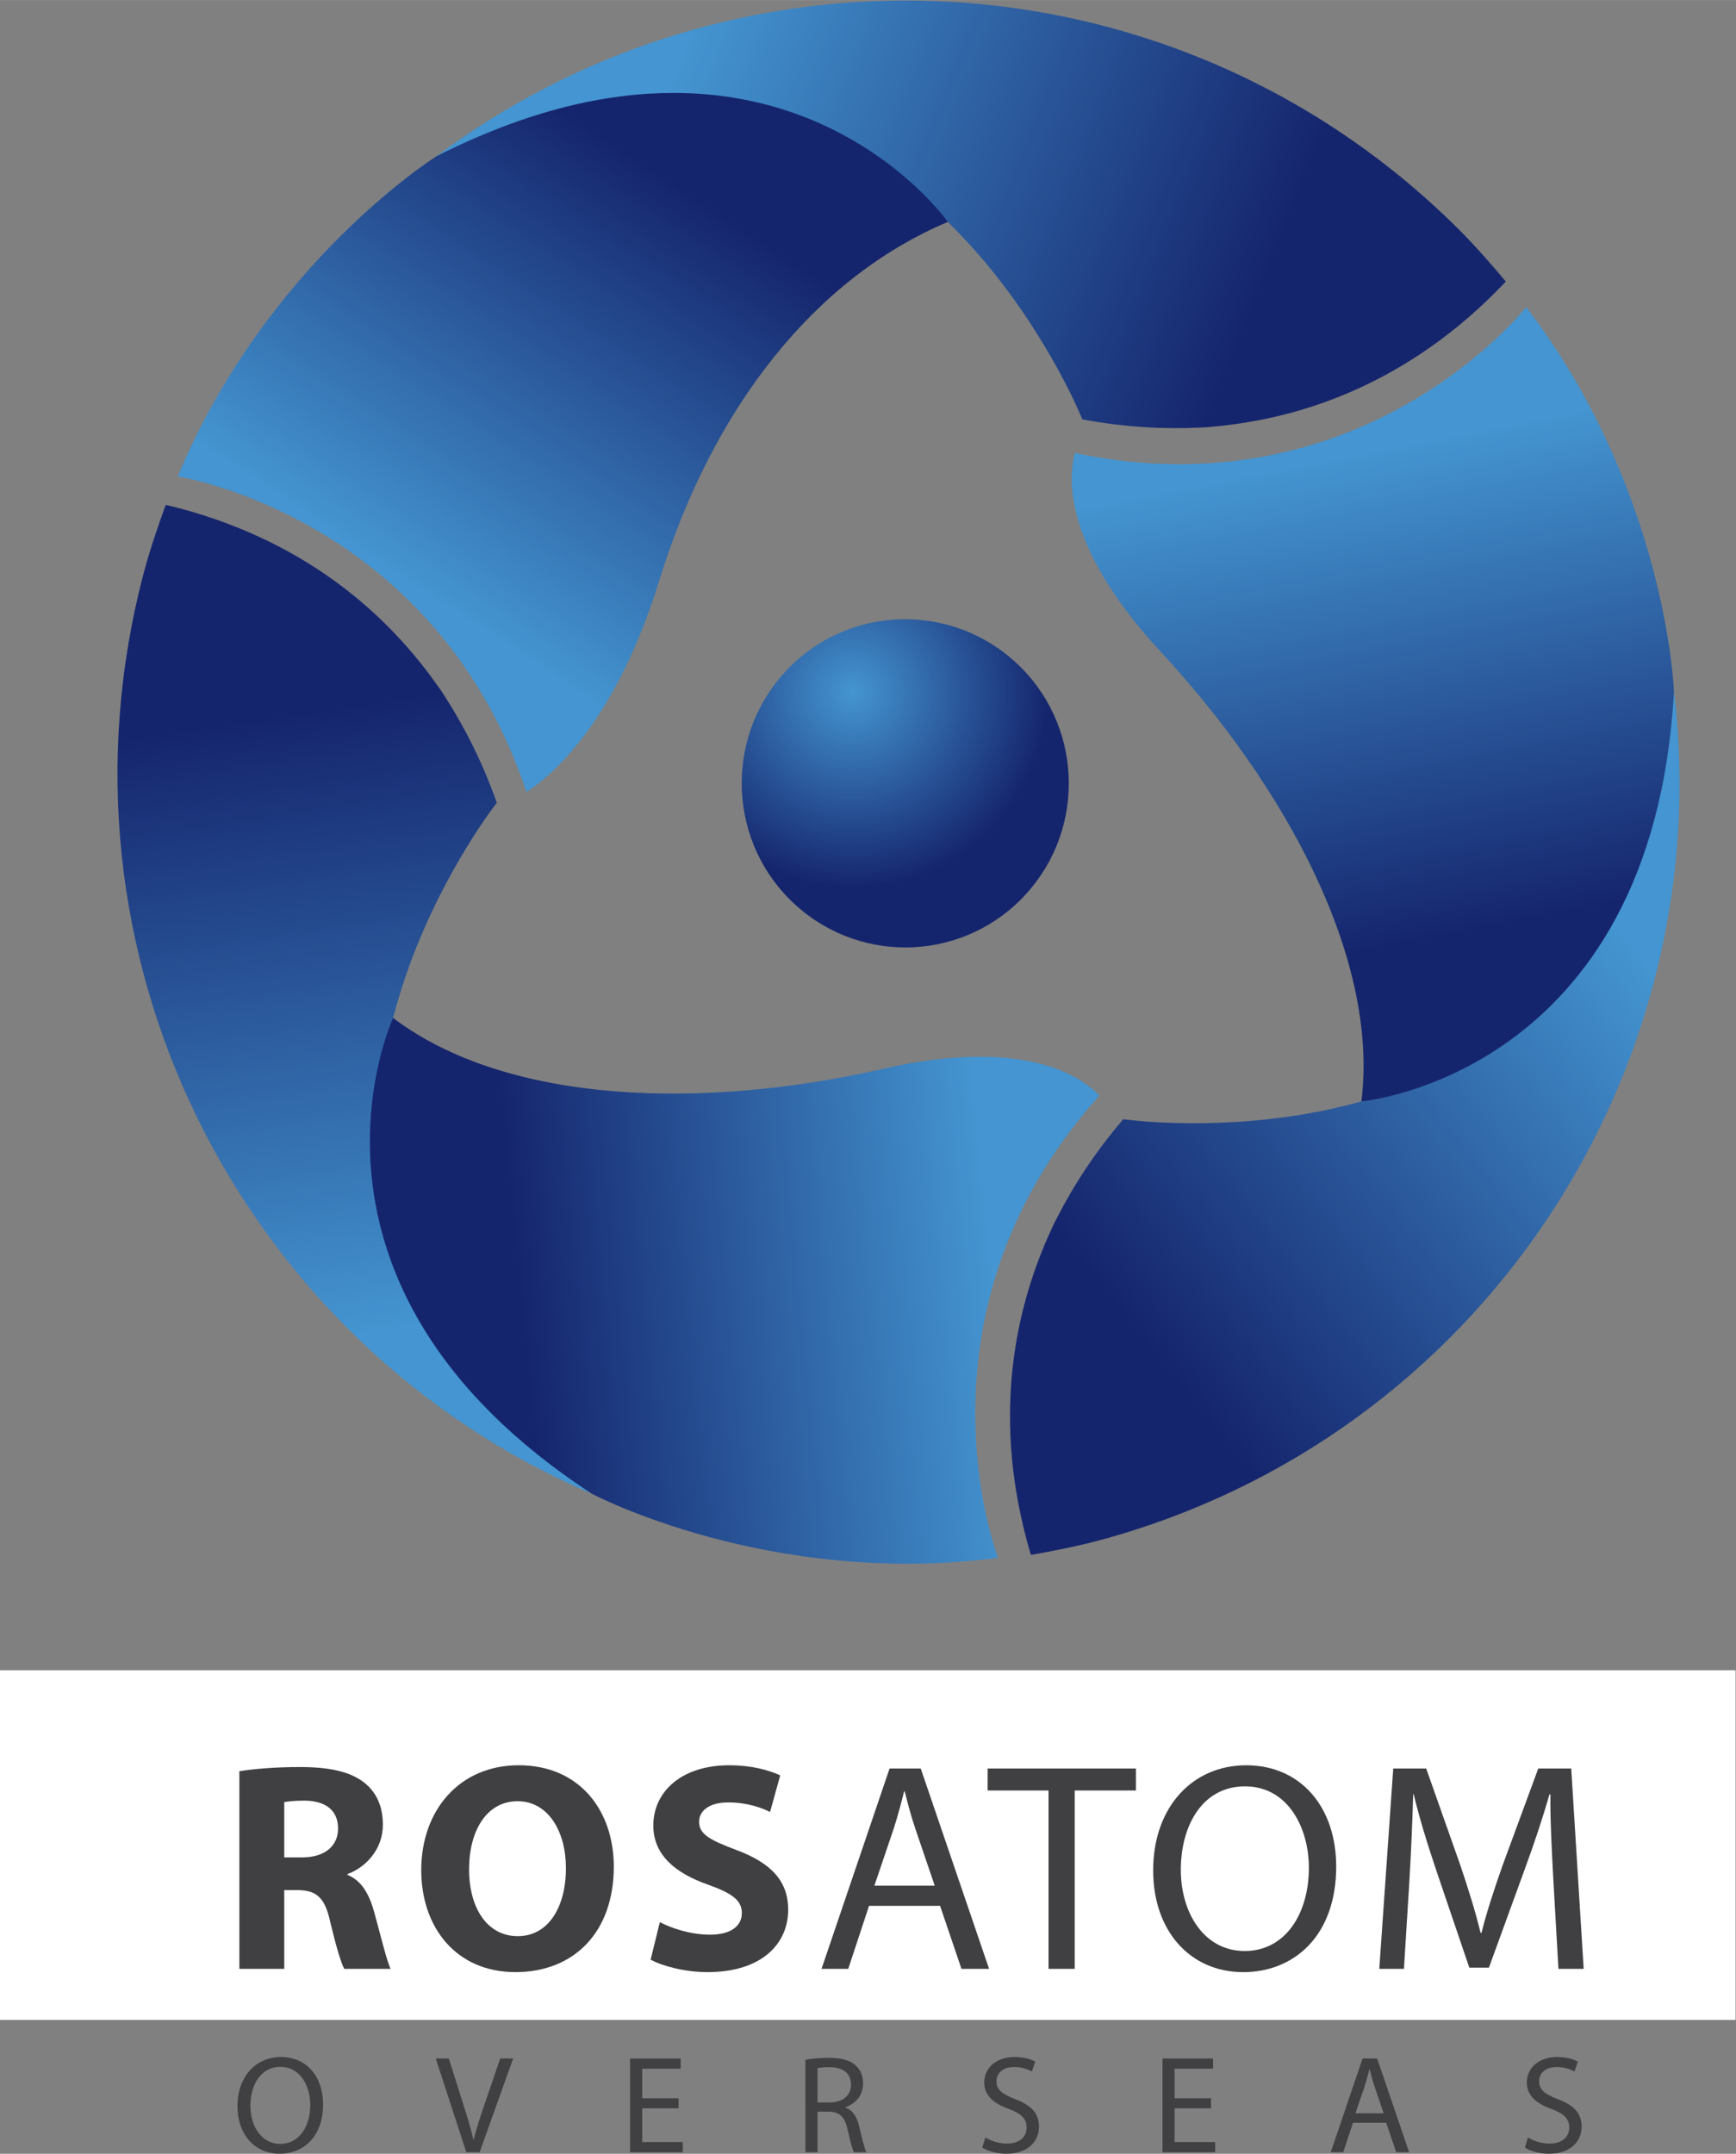
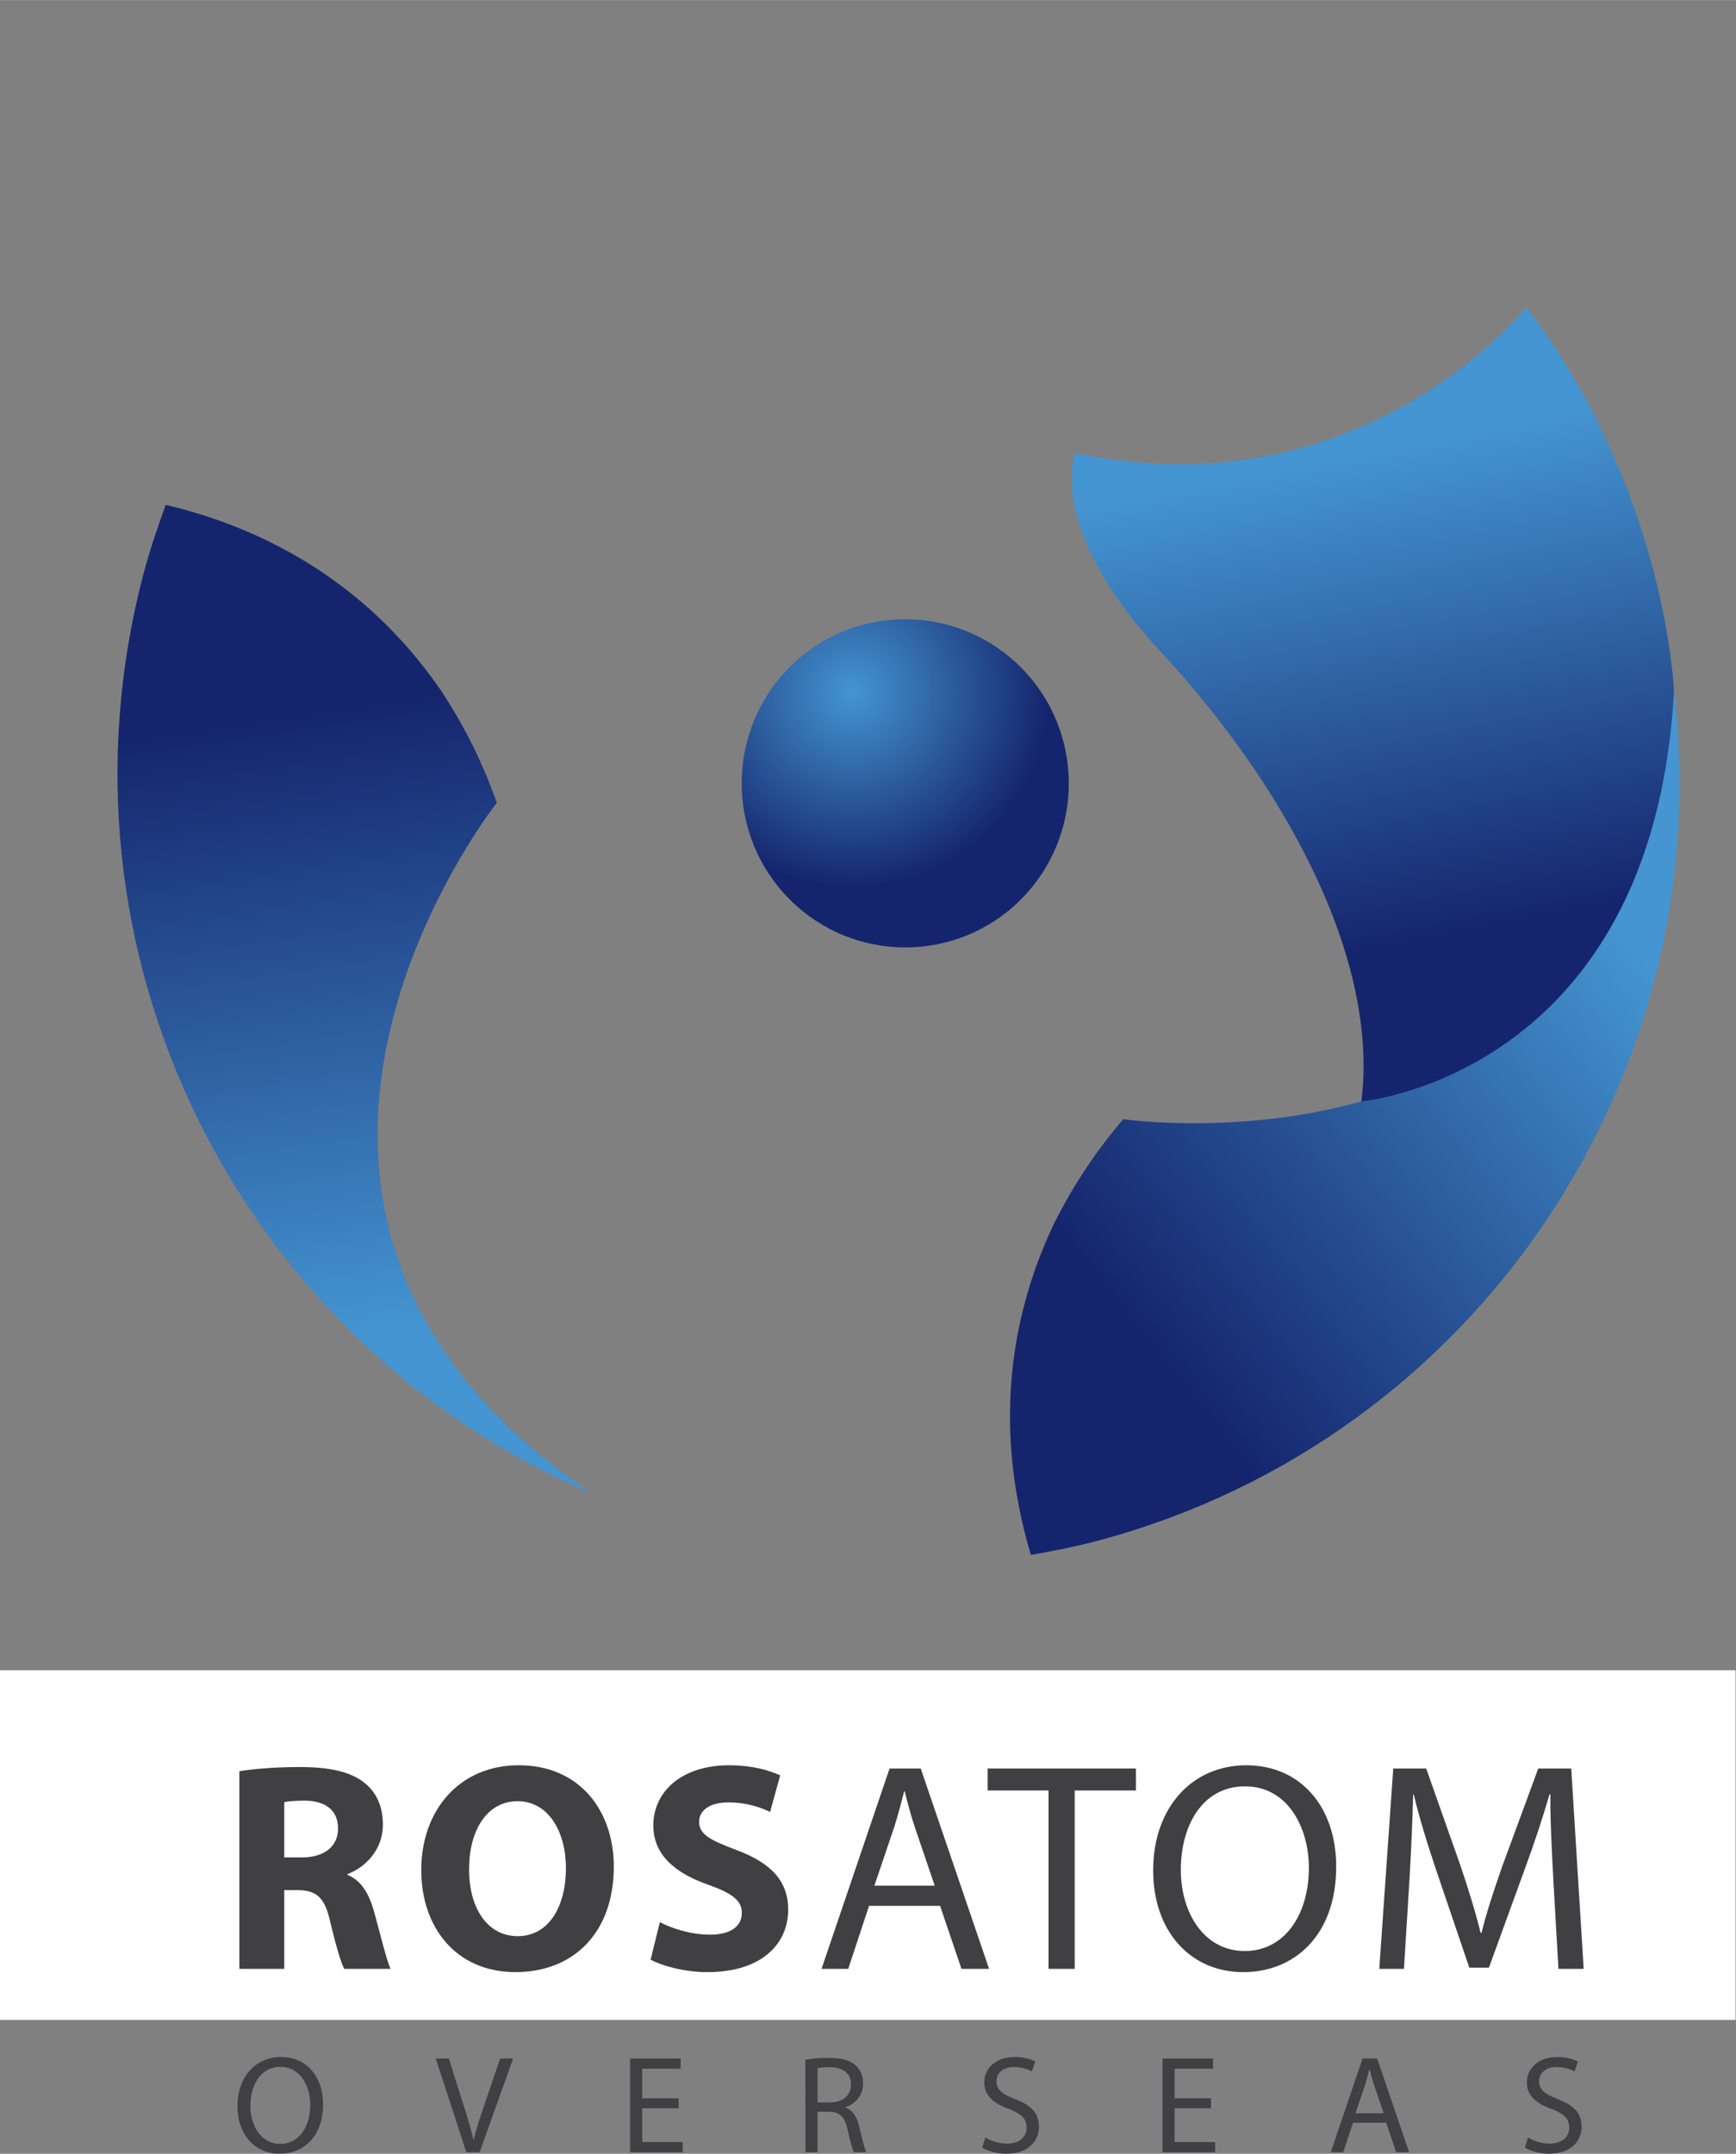
<svg xmlns="http://www.w3.org/2000/svg" width="185.33" height="229.86" version="1.1" viewBox="0 0 185.333 229.857">
  <rect x="0" y="0" width="185.333" height="229.857" fill="#808080" stroke="none" />
  <defs>
    <radialGradient id="radialGradient30" cx="0" cy="0" r="1" gradientTransform="matrix(18.477 0 0 -18.529 79.674 119.69)" gradientUnits="userSpaceOnUse">
      <stop stop-color="#4495d1" offset="0" />
      <stop stop-color="#15256d" offset=".845" />
      <stop stop-color="#15256d" offset="1" />
    </radialGradient>
    <linearGradient id="linearGradient52" x2="1" gradientTransform="matrix(55.163 -22.176 -22.176 -55.163 64.622 167.75)" gradientUnits="userSpaceOnUse">
      <stop stop-color="#4495d1" offset="0" />
      <stop stop-color="#15256d" offset=".845" />
      <stop stop-color="#15256d" offset="1" />
    </linearGradient>
    <linearGradient id="linearGradient74" x2="1" gradientTransform="matrix(-8.377 58.859 58.859 8.377 40.613 68.138)" gradientUnits="userSpaceOnUse">
      <stop stop-color="#4495d1" offset="0" />
      <stop stop-color="#15256d" offset=".845" />
      <stop stop-color="#15256d" offset="1" />
    </linearGradient>
    <linearGradient id="linearGradient96" x2="1" gradientTransform="matrix(-46.801 -36.697 -36.697 46.801 140.62 101.4)" gradientUnits="userSpaceOnUse">
      <stop stop-color="#4495d1" offset="0" />
      <stop stop-color="#15256d" offset=".845" />
      <stop stop-color="#15256d" offset="1" />
    </linearGradient>
    <linearGradient id="linearGradient118" x2="1" gradientTransform="matrix(24.796 38.037 38.037 -24.796 47.62 126.14)" gradientUnits="userSpaceOnUse">
      <stop stop-color="#4495d1" offset="0" />
      <stop stop-color="#15256d" offset=".845" />
      <stop stop-color="#15256d" offset="1" />
    </linearGradient>
    <linearGradient id="linearGradient140" x2="1" gradientTransform="matrix(-44.471 -4.517 -4.517 44.471 90.832 73.293)" gradientUnits="userSpaceOnUse">
      <stop stop-color="#4495d1" offset="0" />
      <stop stop-color="#15256d" offset=".845" />
      <stop stop-color="#15256d" offset="1" />
    </linearGradient>
    <linearGradient id="linearGradient162" x2="1" gradientTransform="matrix(9.065 -45.781 -45.781 -9.065 117.09 138.31)" gradientUnits="userSpaceOnUse">
      <stop stop-color="#4495d1" offset="0" />
      <stop stop-color="#15256d" offset=".845" />
      <stop stop-color="#15256d" offset="1" />
    </linearGradient>
    <clipPath id="clipPath172">
      <path d="M 0,204.689 H 182.639 V 0 H 0 Z" />
    </clipPath>
  </defs>
  <g transform="matrix(1.333 0 0 -1.333 -15.156 233.4)">
    <path d="m74.155 121.2c-4.85-5.378-4.436-13.689 0.928-18.56 5.364-4.869 13.646-4.46 18.501 0.917 4.853 5.379 4.439 13.688-0.923 18.558-2.51 2.277-5.66 3.402-8.797 3.402-3.569 0-7.125-1.455-9.709-4.317" fill="url(#radialGradient30)" />
-     <path d="m46.333 162.59c19.285 9.347 32.649 2.899 40.948-5.261 1.099-1.08 2.113-2.187 3.037-3.288 5.27-6.316 7.734-12.522 7.734-12.522 3.365-0.625 6.509-0.797 9.438-0.655 0.19 0.013 0.367 0.013 0.558 0.027 0.177 0.014 0.337 0.035 0.513 0.049 6.484 0.585 14.912 3.074 22.613 10.793 0.265 0.264 0.527 0.546 0.792 0.825-1.192 1.422-2.422 2.826-3.756 4.165-12.261 12.221-28.294 18.329-44.323 18.33-13.223 2e-3 -26.443-4.154-37.554-12.463" fill="url(#linearGradient52)" />
    <path d="m22.911 129.34c-8.126-30.529 7.651-61.746 35.858-73.842-17.738 12.029-18.835 26.825-15.917 38.094 0.384 1.491 0.839 2.92 1.33 4.271 2.836 7.725 6.978 12.962 6.978 12.962-1.143 3.226-2.568 6.034-4.155 8.498-0.105 0.158-0.194 0.311-0.303 0.473-0.095 0.142-0.197 0.273-0.298 0.417-3.747 5.324-10.115 11.378-20.652 14.187-0.361 0.098-0.738 0.183-1.111 0.273-0.634-1.742-1.234-3.508-1.73-5.333" fill="url(#linearGradient74)" />
    <path d="m120.41 86.915c-1.483-0.414-2.949-0.735-4.363-0.986-8.107-1.406-14.715-0.44-14.715-0.44-2.222-2.598-3.942-5.237-5.282-7.845-0.085-0.167-0.173-0.322-0.259-0.496-0.075-0.159-0.137-0.311-0.211-0.467-2.738-5.91-4.796-14.451-1.96-24.979 0.094-0.362 0.207-0.731 0.318-1.099 1.826 0.32 3.658 0.685 5.485 1.169 30.5 8.226 49.646 37.497 46.02 67.973-1.549-21.376-13.812-29.724-25.033-32.83" fill="url(#linearGradient96)" />
-     <path d="m46.333 162.59s-13.615-8.526-20.728-25.642c1.861-0.324 20.851-4.153 27.931-25.259 1.73 1.104 7.04 5.299 10.611 16.864 4.314 13.975 12.509 24.288 23.134 28.776 0 0-7.248 10.325-21.963 10.327-5.342 1e-3 -11.664-1.359-18.985-5.066" fill="url(#linearGradient118)" />
-     <path d="m58.769 55.502s14.17-7.518 32.53-5.137c-0.332 0.915-1.822 5.377-1.822 11.595-6e-3 7.085 1.961 16.462 9.83 25.297l0.088 0.136c-1.288 1.373-5.782 4.755-17.349 2.12-14.26-3.253-29.995-2.874-39.194 4.083 0 0-9.881-21.245 15.917-38.094" fill="url(#linearGradient140)" />
    <path d="m105.84 137.93c-2.589 0-5.339 0.264-8.245 0.865l-0.137 0.033c-0.53-1.947-0.97-7.462 6.883-15.928 9.946-10.726 17.488-24.542 16.061-35.987 0 0 23.34 2.064 25.033 32.83 0 0-0.577 16.049-11.834 30.766-2.029-2.462-11.668-12.565-27.761-12.579" fill="url(#linearGradient162)" />
    <g clip-path="url(#clipPath172)">
      <g transform="translate(29.414 33.316)">
-         <path d="m0 0c1.122 0.191 2.698 0.335 4.92 0.335 2.242 0 3.845-0.429 4.918-1.289 1.024-0.813 1.722-2.15 1.722-3.725 0-1.576-0.53-2.912-1.484-3.818-1.24-1.173-3.079-1.7-5.229-1.7-0.477 0-0.909 0.025-1.24 0.074v-5.756h-3.607zm3.607-7.306c0.309-0.072 0.692-0.095 1.215-0.095 1.937 0 3.128 0.979 3.128 2.627 0 1.481-1.024 2.364-2.839 2.364-0.741 0-1.243-0.072-1.504-0.143z" fill="#414042" />
-       </g>
+         </g>
      <g transform="translate(59.145 25.653)">
        <path d="m0 0c0-5.275-3.201-8.477-7.905-8.477-4.776 0-7.572 3.608-7.572 8.192 0 4.822 3.082 8.426 7.834 8.426 4.946 0 7.643-3.701 7.643-8.141m-11.63-0.214c0-3.151 1.48-5.372 3.914-5.372 2.459 0 3.868 2.339 3.868 5.467 0 2.891-1.382 5.373-3.889 5.373-2.459 0-3.893-2.342-3.893-5.468" fill="#414042" />
      </g>
      <g transform="translate(74.546 17.894)">
        <path d="m0 0c-0.668-0.333-2.174-0.718-4.134-0.718-5.561 0-8.425 3.487-8.425 8.071 0 5.491 3.913 8.547 8.786 8.547 1.886 0 3.316-0.382 3.961-0.714l-0.739-2.89c-0.741 0.311-1.767 0.598-3.056 0.598-2.889 0-5.134-1.742-5.134-5.325 0-3.224 1.913-5.254 5.161-5.254 1.095 0 2.313 0.239 3.029 0.526z" fill="#414042" />
      </g>
      <g transform="translate(80.97 22.502)">
        <path d="m0 0-1.671-5.064h-2.148l5.466 16.095h2.502l5.497-16.095h-2.217l-1.727 5.064zm5.276 1.622-1.578 4.634c-0.357 1.05-0.594 2.006-0.833 2.937h-0.048c-0.243-0.957-0.504-1.934-0.812-2.912l-1.576-4.659z" fill="#414042" />
      </g>
      <g transform="translate(95.394 31.766)">
        <path d="m0 0h-4.896v1.766h11.915v-1.766h-4.921v-14.328h-2.098z" fill="#414042" />
      </g>
      <g transform="translate(118.5 25.653)">
        <path d="m0 0c0-5.537-3.364-8.477-7.475-8.477-4.25 0-7.234 3.297-7.234 8.167 0 5.109 3.179 8.451 7.477 8.451 4.391 0 7.232-3.364 7.232-8.141m-12.486-0.263c0-3.438 1.861-6.515 5.133-6.515 3.294 0 5.159 3.03 5.159 6.684 0 3.199-1.675 6.542-5.136 6.542-3.437 0-5.156-3.175-5.156-6.711" fill="#414042" />
      </g>
      <g transform="translate(135.96 24.507)">
        <path d="m0 0c-0.123 2.245-0.265 4.942-0.242 6.948h-0.071c-0.547-1.887-1.216-3.916-2.031-6.113l-2.84-7.807h-1.575l-2.601 7.664c-0.765 2.268-1.408 4.345-1.863 6.256h-0.05c-0.046-2.006-0.168-4.703-0.312-7.116l-0.428-6.901h-1.981l1.124 16.094h2.649l2.745-7.783c0.666-1.982 1.22-3.749 1.622-5.421h0.075c0.402 1.623 0.976 3.389 1.693 5.421l2.864 7.783h2.649l1.004-16.094h-2.027z" fill="#414042" />
      </g>
      <path d="m150.37 13.369h-139v28h139z" fill="#fff" />
      <g transform="matrix(1 0 0 -1 29.989 2.782)" fill="#403f41" aria-label="OVERSEAS">
        <path d="m3.883-7.622c-2.003 0-3.483 1.558-3.483 3.939 0 2.27 1.391 3.805 3.372 3.805 1.914 0 3.483-1.369 3.483-3.95 0-2.225-1.324-3.794-3.372-3.794zm-0.045 0.79c1.613 0 2.392 1.558 2.392 3.049 0 1.702-0.868 3.116-2.403 3.116-1.524 0-2.392-1.435-2.392-3.038 0-1.647 0.801-3.127 2.403-3.127z" />
        <path d="m19.795 0 2.682-7.5h-1.035l-1.268 3.705c-0.334 0.979-0.645 1.925-0.857 2.793h-0.022c-0.2-0.879-0.478-1.791-0.801-2.804l-1.168-3.694h-1.046l2.448 7.5z" />
        <path d="m35.729-4.317h-2.915v-2.37h3.082v-0.812h-4.05v7.5h4.217v-0.812h-3.249v-2.704h2.915z" />
        <path d="m45.888 0h0.968v-3.249h0.912c0.879 0.033 1.28 0.423 1.502 1.458 0.211 0.935 0.378 1.569 0.501 1.791h1.001c-0.156-0.289-0.334-1.013-0.579-2.058-0.178-0.779-0.523-1.313-1.102-1.513v-0.033c0.79-0.267 1.413-0.924 1.413-1.914 0-0.579-0.211-1.09-0.59-1.424-0.467-0.423-1.135-0.612-2.17-0.612-0.668 0-1.369 0.056-1.858 0.156zm0.968-6.721c0.156-0.045 0.49-0.089 0.957-0.089 1.024 0.011 1.725 0.434 1.725 1.402 0 0.857-0.656 1.424-1.691 1.424h-0.99z" />
        <path d="m60.052-0.367c0.401 0.267 1.191 0.49 1.914 0.49 1.769 0 2.626-1.013 2.626-2.17 0-1.102-0.645-1.714-1.914-2.203-1.035-0.401-1.491-0.746-1.491-1.446 0-0.512 0.389-1.124 1.413-1.124 0.679 0 1.179 0.223 1.424 0.356l0.267-0.79c-0.334-0.189-0.89-0.367-1.658-0.367-1.458 0-2.426 0.868-2.426 2.036 0 1.057 0.757 1.691 1.981 2.125 1.013 0.389 1.413 0.79 1.413 1.491 0 0.757-0.579 1.28-1.569 1.28-0.668 0-1.302-0.223-1.736-0.49z" />
        <path d="m78.367-4.317h-2.915v-2.37h3.082v-0.812h-4.05v7.5h4.217v-0.812h-3.249v-2.704h2.915z" />
        <path d="m92.399-2.359 0.801 2.359h1.035l-2.559-7.5h-1.168l-2.548 7.5h1.001l0.779-2.359zm-2.459-0.757 0.734-2.17c0.145-0.456 0.267-0.912 0.378-1.357h0.022c0.111 0.434 0.223 0.879 0.389 1.369l0.734 2.159z" />
        <path d="m103.51-0.367c0.401 0.267 1.191 0.49 1.914 0.49 1.769 0 2.626-1.013 2.626-2.17 0-1.102-0.645-1.714-1.914-2.203-1.035-0.401-1.491-0.746-1.491-1.446 0-0.512 0.389-1.124 1.413-1.124 0.679 0 1.179 0.223 1.424 0.356l0.267-0.79c-0.334-0.189-0.89-0.367-1.658-0.367-1.458 0-2.426 0.868-2.426 2.036 0 1.057 0.757 1.691 1.981 2.125 1.013 0.389 1.413 0.79 1.413 1.491 0 0.757-0.579 1.28-1.569 1.28-0.668 0-1.302-0.223-1.736-0.49z" />
      </g>
      <g transform="translate(34.135 26.385)">
        <path d="m0 0h1.428c1.809 0 2.881 0.904 2.881 2.309 0 1.474-1.001 2.212-2.665 2.237-0.883 0-1.383-0.073-1.644-0.12zm-3.594 6.901c1.167 0.19 2.905 0.333 4.829 0.333 2.383 0 4.047-0.358 5.19-1.261 0.951-0.762 1.475-1.879 1.475-3.354 0-2.048-1.452-3.449-2.831-3.951v-0.07c1.117-0.453 1.737-1.525 2.142-3 0.498-1.809 1-3.903 1.308-4.522h-3.712c-0.262 0.476-0.644 1.762-1.119 3.736-0.428 2-1.12 2.547-2.595 2.571h-1.093v-6.307h-3.594z" fill="#403f41" />
      </g>
      <g transform="translate(48.938 25.433)">
        <path d="m0 0c0-3.14 1.476-5.354 3.903-5.354 2.451 0 3.854 2.333 3.854 5.449 0 2.881-1.379 5.355-3.878 5.355-2.453 0-3.879-2.333-3.879-5.45m11.59 0.214c0-5.258-3.192-8.447-7.878-8.447-4.759 0-7.543 3.593-7.543 8.163 0 4.806 3.068 8.399 7.805 8.399 4.927 0 7.616-3.689 7.616-8.115" fill="#403f41" />
      </g>
      <g transform="translate(64.216 21.197)">
        <path d="m0 0c0.977-0.499 2.477-0.999 4.021-0.999 1.667 0 2.546 0.689 2.546 1.738 0 0.999-0.759 1.571-2.688 2.26-2.665 0.927-4.401 2.404-4.401 4.736 0 2.737 2.284 4.829 6.069 4.829 1.807 0 3.14-0.379 4.093-0.807l-0.811-2.929c-0.643 0.31-1.786 0.763-3.355 0.763-1.571 0-2.331-0.715-2.331-1.545 0-1.025 0.905-1.477 2.975-2.261 2.831-1.05 4.161-2.523 4.161-4.786 0-2.687-2.068-4.996-6.47-4.996-1.831 0-3.641 0.5-4.547 1z" fill="#403f41" />
      </g>
      <g transform="translate(86.23 24.124)">
        <path d="m0 0-1.572 4.619c-0.356 1.046-0.593 1.999-0.83 2.926h-0.048c-0.238-0.951-0.499-1.926-0.808-2.902l-1.573-4.643zm-5.259-1.617-1.666-5.045h-2.139l5.448 16.038h2.497l5.473-16.038h-2.212l-1.712 5.045z" fill="#403f41" />
      </g>
      <g transform="translate(95.346 31.741)">
        <path d="m0 0h-4.877v1.759h11.874v-1.759h-4.902v-14.279h-2.095z" fill="#403f41" />
      </g>
      <g transform="translate(105.94 25.385)">
        <path d="m0 0c0-3.427 1.854-6.495 5.115-6.495 3.282 0 5.142 3.02 5.142 6.663 0 3.189-1.668 6.52-5.118 6.52-3.428 0-5.139-3.164-5.139-6.688m12.444 0.262c0-5.52-3.356-8.448-7.448-8.448-4.236 0-7.211 3.285-7.211 8.138 0 5.095 3.165 8.423 7.448 8.423 4.38 0 7.211-3.353 7.211-8.113" fill="#403f41" />
      </g>
      <g transform="translate(135.78 24.506)">
        <path d="m0 0c-0.12 2.237-0.264 4.924-0.24 6.924h-0.072c-0.545-1.88-1.211-3.903-2.02-6.092l-2.833-7.781h-1.57l-2.595 7.638c-0.762 2.26-1.402 4.331-1.857 6.235h-0.045c-0.049-2-0.168-4.687-0.311-7.092l-0.428-6.877h-1.974l1.118 16.038h2.64l2.738-7.755c0.666-1.976 1.214-3.738 1.619-5.404h0.07c0.405 1.618 0.976 3.379 1.69 5.404l2.857 7.755h2.641l0.997-16.038h-2.021z" fill="#403f41" />
      </g>
    </g>
  </g>
</svg>